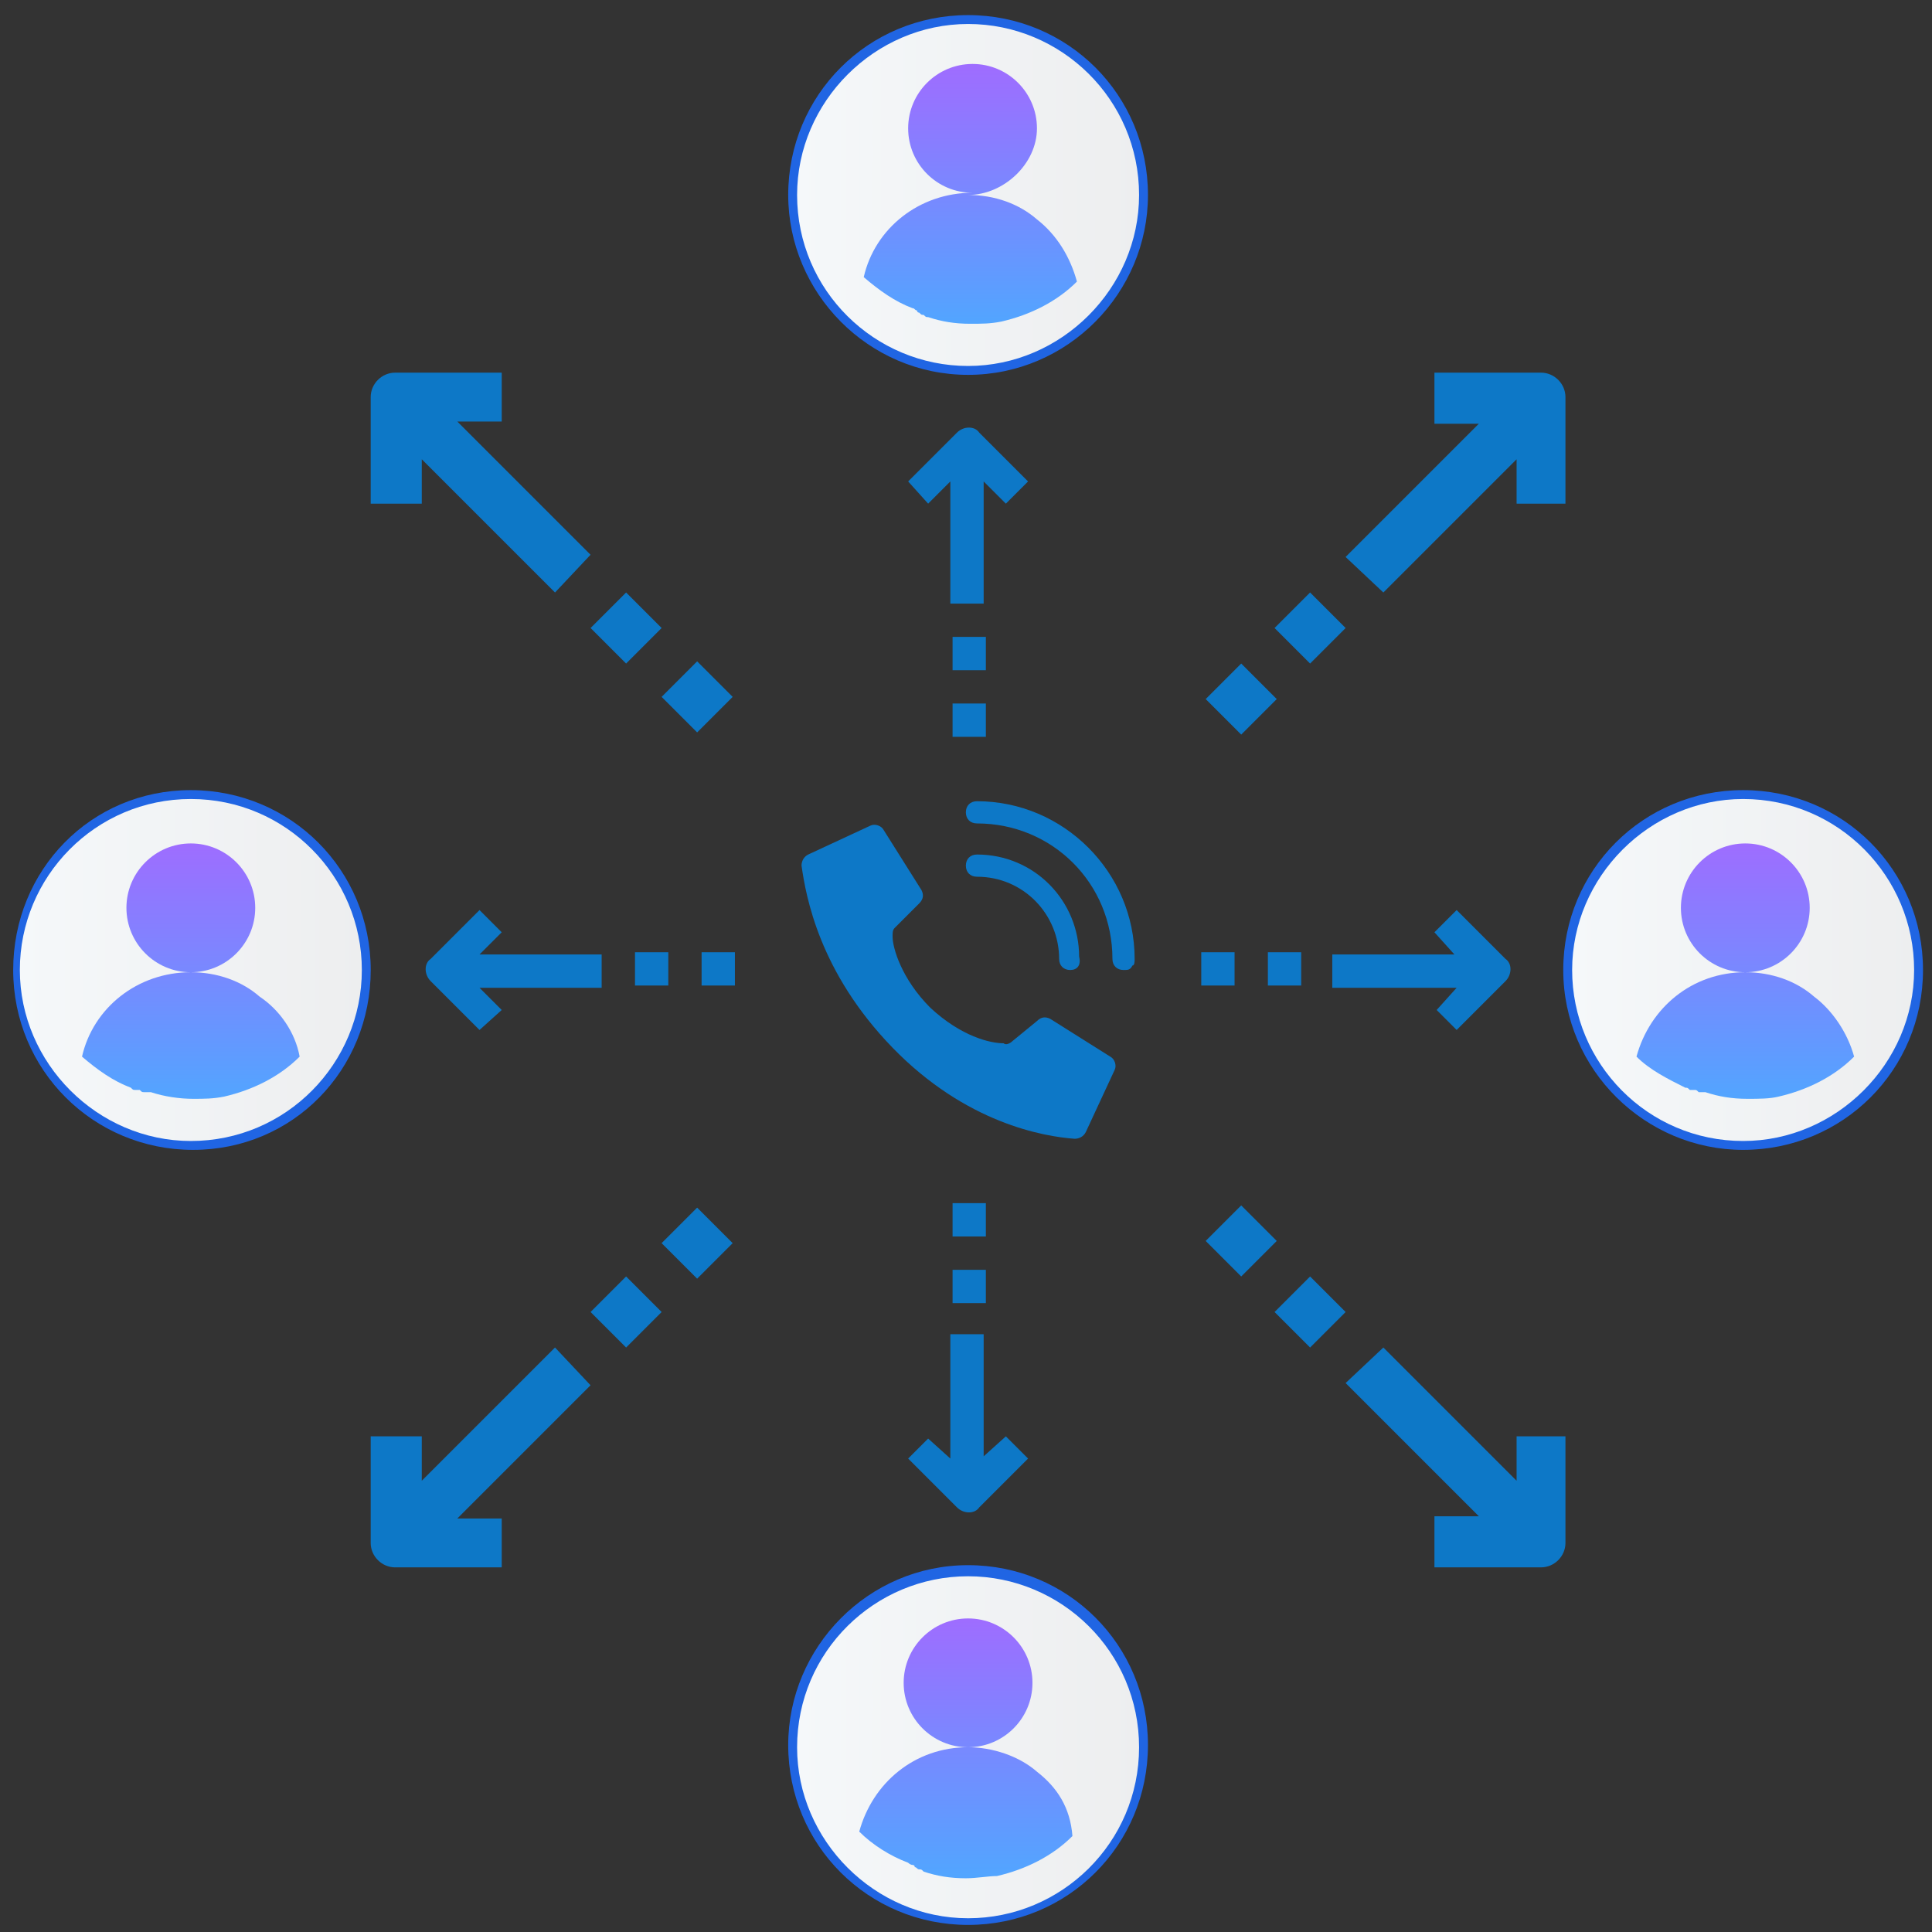
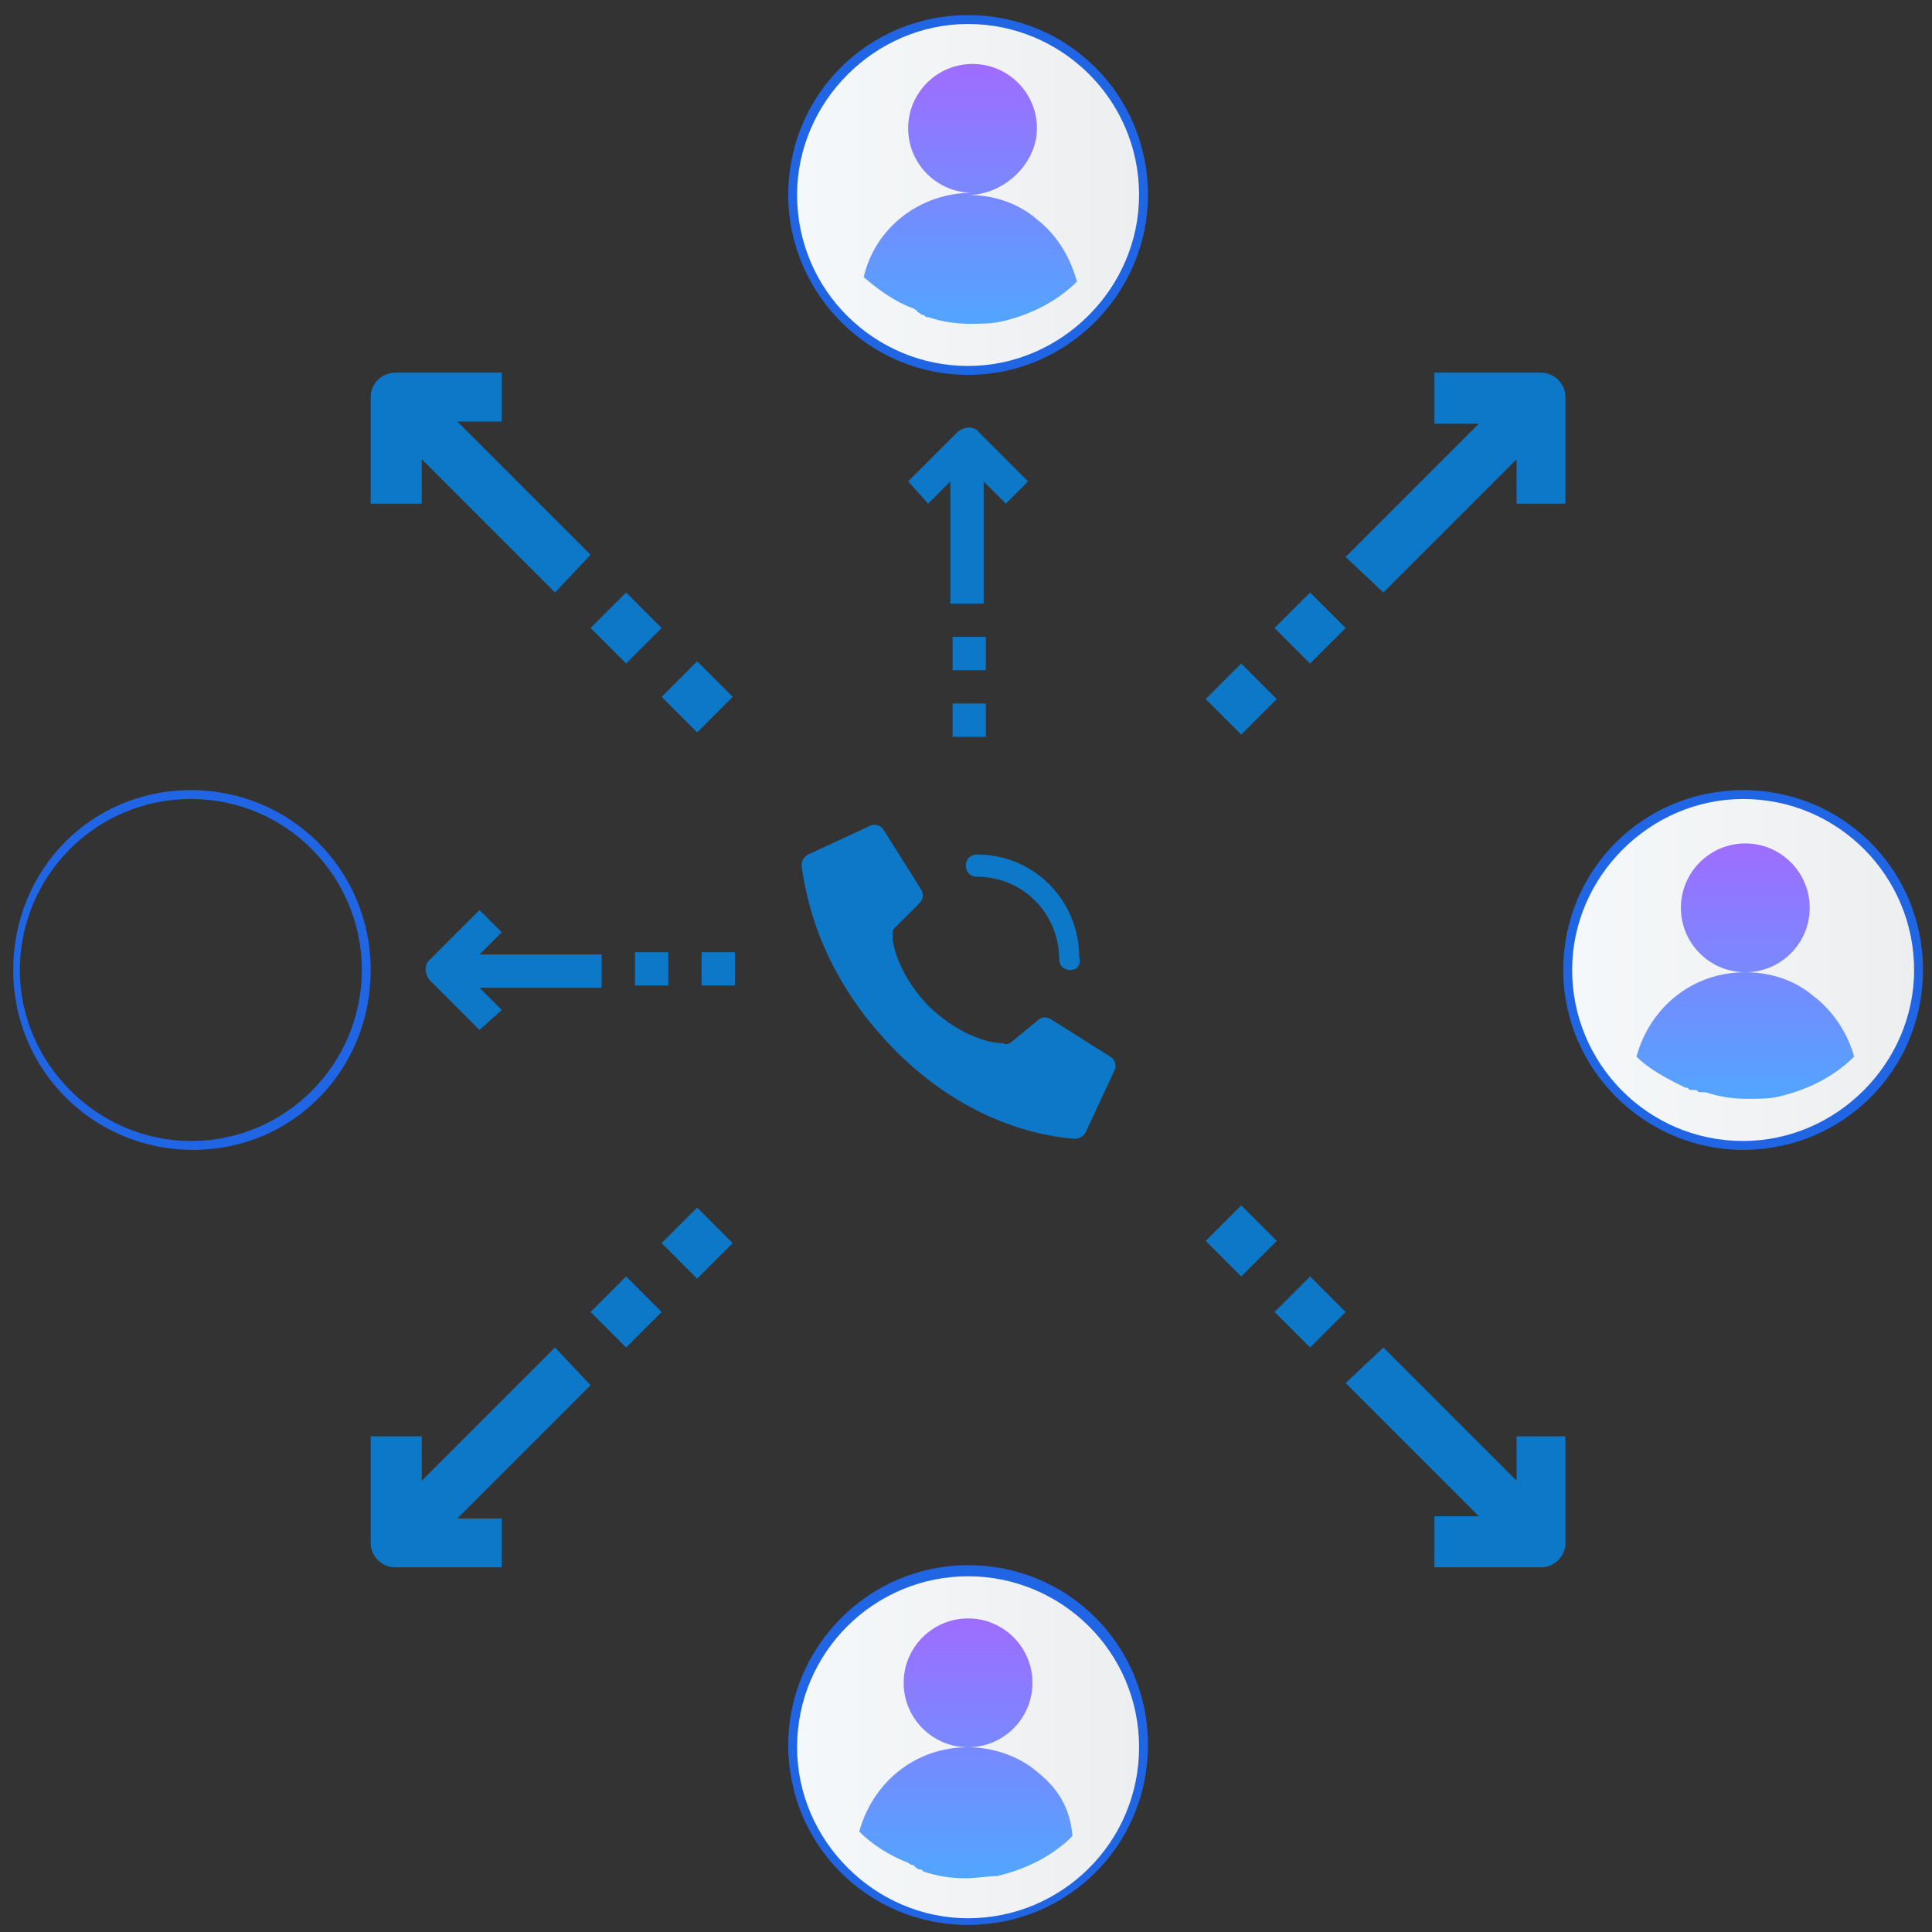
<svg xmlns="http://www.w3.org/2000/svg" width="87" height="87" viewBox="0 0 87 87" fill="none">
  <rect x="0" y="0" width="87" height="87" fill="#333333" stroke="none" />
  <path d="M43.593 86.48c4.3 0 7.9-3.5 7.9-7.9 0-4.3-3.5-7.9-7.9-7.9s-7.9 3.5-7.9 7.9 3.6 7.9 7.9 7.9z" fill="url(#paint0_linear)" />
  <path d="M43.594 86.681c-4.5 0-8.1-3.6-8.1-8.1 0-4.4 3.6-8.1 8.1-8.1s8.1 3.6 8.1 8.1-3.6 8.1-8.1 8.1zm0-15.7c-4.2 0-7.7 3.4-7.7 7.7 0 4.2 3.5 7.7 7.7 7.7s7.7-3.4 7.7-7.7c0-4.3-3.5-7.7-7.7-7.7z" fill="#2065E3" />
  <path d="M46.693 79.78c-.8-.7-2-1.1-3.1-1.1 1.6 0 2.9-1.3 2.9-2.9 0-1.6-1.3-2.9-2.9-2.9-1.6 0-2.9 1.3-2.9 2.9 0 1.6 1.3 2.9 2.9 2.9-2.4 0-4.3 1.6-4.9 3.8.6.6 1.4 1.1 2.2 1.4 0 0 .1.1.2.1 0 0 .1 0 .1.1.1 0 .1.1.2.1s.1 0 .2.1c.6.2 1.2.3 1.9.3.5 0 1-.1 1.4-.1 1.3-.3 2.5-.9 3.4-1.8-.1-1.3-.7-2.2-1.6-2.9z" fill="url(#paint1_linear)" />
-   <path d="M40.895 65.68l2.2 2.2c.3.3.8.3 1 0l2.2-2.2-1-1-1 .9v-5.5h-1.5v5.6l-1-.9-.9.9zm2-8.5h1.5v1.5h-1.5v-1.5zm0-3h1.5v1.5h-1.5v-1.5z" fill="#0D78C7" />
  <path d="M35.693 8.78c0-4.3 3.5-7.9 7.9-7.9s7.9 3.5 7.9 7.9-3.5 7.9-7.9 7.9-7.9-3.6-7.9-7.9z" fill="url(#paint2_linear)" />
  <path d="M51.694 8.78c0-4.5-3.6-8.1-8.1-8.1s-8.1 3.6-8.1 8.1c0 4.4 3.6 8.1 8.1 8.1s8.1-3.7 8.1-8.1zm-.4 0c0 4.2-3.5 7.7-7.7 7.7s-7.7-3.4-7.7-7.7c0-4.2 3.5-7.7 7.7-7.7s7.7 3.4 7.7 7.7z" fill="#2065E3" />
  <path d="M48.495 12.68c-.9.9-2.1 1.5-3.4 1.8-.5.1-.9.1-1.4.1-.7 0-1.3-.1-1.9-.3-.1 0-.1 0-.2-.1-.1 0-.1 0-.2-.1 0 0-.1 0-.1-.1-.1 0-.1-.1-.2-.1-.8-.3-1.5-.8-2.2-1.4.5-2.2 2.5-3.8 4.9-3.8-1.6 0-2.9-1.3-2.9-2.9 0-1.6 1.3-2.9 2.9-2.9 1.6 0 2.9 1.3 2.9 2.9 0 1.6-1.5 3-3.1 3 1.2 0 2.3.4 3.1 1.1.9.7 1.5 1.7 1.8 2.8z" fill="url(#paint3_linear)" />
  <path d="M40.895 21.68l2.2-2.2c.3-.3.8-.3 1 0l2.2 2.2-1 1-1-1v5.5h-1.5v-5.5l-1 1-.9-1zm2 8.5h1.5v-1.5h-1.5v1.5zm0 3h1.5v-1.5h-1.5v1.5z" fill="#0D78C7" />
  <path d="M78.494 51.581c4.3 0 7.9-3.5 7.9-7.9s-3.5-7.9-7.9-7.9c-4.3 0-7.9 3.5-7.9 7.9s3.6 7.9 7.9 7.9z" fill="url(#paint4_linear)" />
  <path d="M78.495 51.78c-4.4 0-8.1-3.6-8.1-8.1s3.6-8.1 8.1-8.1 8.1 3.6 8.1 8.1-3.6 8.1-8.1 8.1zm0-15.8c-4.2 0-7.7 3.5-7.7 7.7s3.4 7.7 7.7 7.7c4.2 0 7.7-3.5 7.7-7.7s-3.4-7.7-7.7-7.7z" fill="#2065E3" />
  <path d="M81.693 44.881c-.8-.7-1.9-1.1-3.1-1.1 1.6 0 2.9-1.3 2.9-2.9 0-1.6-1.3-2.9-2.9-2.9-1.6 0-2.9 1.3-2.9 2.9 0 1.6 1.3 2.9 2.9 2.9-2.4 0-4.3 1.6-4.9 3.8.6.6 1.4 1 2.2 1.4.1 0 .1 0 .2.1h.2c.1 0 .1 0 .2.1h.3c.6.2 1.2.3 1.9.3.5 0 1 0 1.4-.1 1.3-.3 2.5-.9 3.4-1.8-.3-1.1-1-2.1-1.8-2.7z" fill="url(#paint5_linear)" />
-   <path d="M65.594 46.381l2.2-2.2c.3-.3.3-.8 0-1l-2.2-2.2-1 1 .9 1h-5.5v1.5h5.6l-.9 1 .9.9zm-8.5-2.001v-1.5h1.5v1.5h-1.5zm-3 0v-1.5h1.5v1.5h-1.5z" fill="#0D78C7" />
-   <path d="M.793 43.681c0-4.3 3.5-7.9 7.9-7.9s7.9 3.5 7.9 7.9-3.5 7.9-7.9 7.9-7.9-3.6-7.9-7.9z" fill="url(#paint6_linear)" />
  <path d="M16.694 43.68c0-4.5-3.6-8.1-8.1-8.1s-8 3.6-8 8.1 3.6 8.1 8.1 8.1 8-3.6 8-8.1zm-.4 0c0 4.2-3.4 7.7-7.7 7.7-4.2 0-7.7-3.5-7.7-7.7s3.4-7.7 7.7-7.7c4.3 0 7.7 3.5 7.7 7.7z" fill="#2065E3" />
-   <path d="M13.493 47.581c-.9.9-2.1 1.5-3.4 1.8-.5.1-.9.1-1.4.1-.6 0-1.3-.1-1.9-.3h-.3c-.1 0-.1 0-.2-.1h-.2c-.1 0-.1 0-.2-.1-.8-.3-1.5-.8-2.2-1.4.5-2.2 2.5-3.8 4.9-3.8-1.6 0-2.9-1.3-2.9-2.9 0-1.6 1.3-2.9 2.9-2.9 1.6 0 2.9 1.3 2.9 2.9 0 1.6-1.3 2.9-2.9 2.9 1.2 0 2.3.4 3.1 1.1.9.6 1.6 1.6 1.8 2.7z" fill="url(#paint7_linear)" />
  <path d="M21.593 46.381l-2.2-2.2c-.3-.3-.3-.8 0-1l2.2-2.2 1 1-1 1h5.5v1.5h-5.5l1 1-1 .9zm8.501-2.001v-1.5h-1.5v1.5h1.5zm3 0v-1.5h-1.5v1.5h1.5zm-16.401 20.3v4.8c0 .6.5 1.1 1.1 1.1h4.8v-2.2h-2l6-6-1.6-1.7-6 6v-2h-2.3zm11.501-7.199l1.6 1.6-1.6 1.6-1.6-1.6 1.6-1.6zm3.199-3.101l1.6 1.6-1.6 1.6-1.6-1.6 1.6-1.6zm33.201-37.599h4.8c.6 0 1.1.5 1.1 1.1v4.8h-2.2v-2l-6 6-1.7-1.6 6-6h-2v-2.3zM57.395 28.28l1.6 1.6 1.6-1.6-1.6-1.6-1.6 1.6zm-3.102 3.2l1.6 1.6 1.6-1.6-1.6-1.6-1.6 1.6zm10.301 39.1h4.8c.6 0 1.1-.5 1.1-1.1v-4.8h-2.2v2l-6-6-1.7 1.6 6 6h-2v2.3zm-7.199-11.499l1.6-1.6 1.6 1.6-1.6 1.6-1.6-1.6zm-3.102-3.2l1.6-1.6 1.6 1.6-1.6 1.6-1.6-1.6zm-37.6-33.2v-4.8c0-.6.5-1.1 1.1-1.1h4.8v2.2h-2l6 6-1.6 1.7-6-6v2h-2.3zm11.501 7.199l1.6-1.6-1.6-1.6-1.6 1.6 1.6 1.6zm3.199 3.101l1.6-1.6-1.6-1.6-1.6 1.6 1.6 1.6zM41.894 45.38c-1.3-1.3-1.7-2.7-1.7-3.2 0-.2 0-.3.1-.4l1.1-1.1c.2-.2.2-.4.1-.6l-1.7-2.7c-.1-.2-.4-.3-.6-.2l-2.8 1.3c-.2.1-.3.3-.3.5.2 1.4.8 4.8 4.1 8.2 3.3 3.4 6.8 4 8.2 4.1.2 0 .4-.1.5-.3l1.3-2.8c.1-.2 0-.5-.2-.6l-2.7-1.7c-.2-.1-.4-.1-.6.1l-1.1.9c-.1.1-.3.2-.4.1-.6 0-1.9-.3-3.3-1.6zm6.3-1.7c-.3 0-.5-.2-.5-.5 0-2-1.6-3.7-3.7-3.7-.3 0-.5-.2-.5-.5s.2-.5.5-.5c2.6 0 4.6 2.1 4.6 4.6.1.4-.1.6-.4.6z" fill="#0D78C7" />
-   <path d="M50.594 43.68c-.3 0-.5-.2-.5-.5 0-3.4-2.7-6.1-6.1-6.1-.3 0-.5-.2-.5-.5s.2-.5.5-.5c3.9 0 7.1 3.2 7.1 7.1 0 .1 0 .3-.1.3-.1.2-.2.2-.4.2z" fill="#0D78C7" />
  <defs>
    <linearGradient id="paint0_linear" x1="35.733" y1="78.621" x2="51.453" y2="78.621" gradientUnits="userSpaceOnUse">
      <stop stop-color="#F5F8FA" />
      <stop offset="1" stop-color="#EDEEEF" />
    </linearGradient>
    <linearGradient id="paint1_linear" x1="43.598" y1="72.961" x2="43.598" y2="84.461" gradientUnits="userSpaceOnUse">
      <stop stop-color="#9E6DFF" />
      <stop offset="1" stop-color="#52A5FF" />
    </linearGradient>
    <linearGradient id="paint2_linear" x1="35.733" y1="8.741" x2="51.453" y2="8.741" gradientUnits="userSpaceOnUse">
      <stop stop-color="#F5F8FA" />
      <stop offset="1" stop-color="#EDEEEF" />
    </linearGradient>
    <linearGradient id="paint3_linear" x1="43.59" y1="14.581" x2="43.59" y2="3.081" gradientUnits="userSpaceOnUse">
      <stop stop-color="#52A5FF" />
      <stop offset="1" stop-color="#9E6DFF" />
    </linearGradient>
    <linearGradient id="paint4_linear" x1="70.674" y1="43.681" x2="86.394" y2="43.681" gradientUnits="userSpaceOnUse">
      <stop stop-color="#F5F8FA" />
      <stop offset="1" stop-color="#EDEEEF" />
    </linearGradient>
    <linearGradient id="paint5_linear" x1="78.538" y1="49.521" x2="78.538" y2="38.021" gradientUnits="userSpaceOnUse">
      <stop stop-color="#52A5FF" />
      <stop offset="1" stop-color="#9E6DFF" />
    </linearGradient>
    <linearGradient id="paint6_linear" x1=".793" y1="43.681" x2="16.513" y2="43.681" gradientUnits="userSpaceOnUse">
      <stop stop-color="#F5F8FA" />
      <stop offset="1" stop-color="#EDEEEF" />
    </linearGradient>
    <linearGradient id="paint7_linear" x1="8.653" y1="49.521" x2="8.653" y2="38.021" gradientUnits="userSpaceOnUse">
      <stop stop-color="#52A5FF" />
      <stop offset="1" stop-color="#9E6DFF" />
    </linearGradient>
  </defs>
</svg>